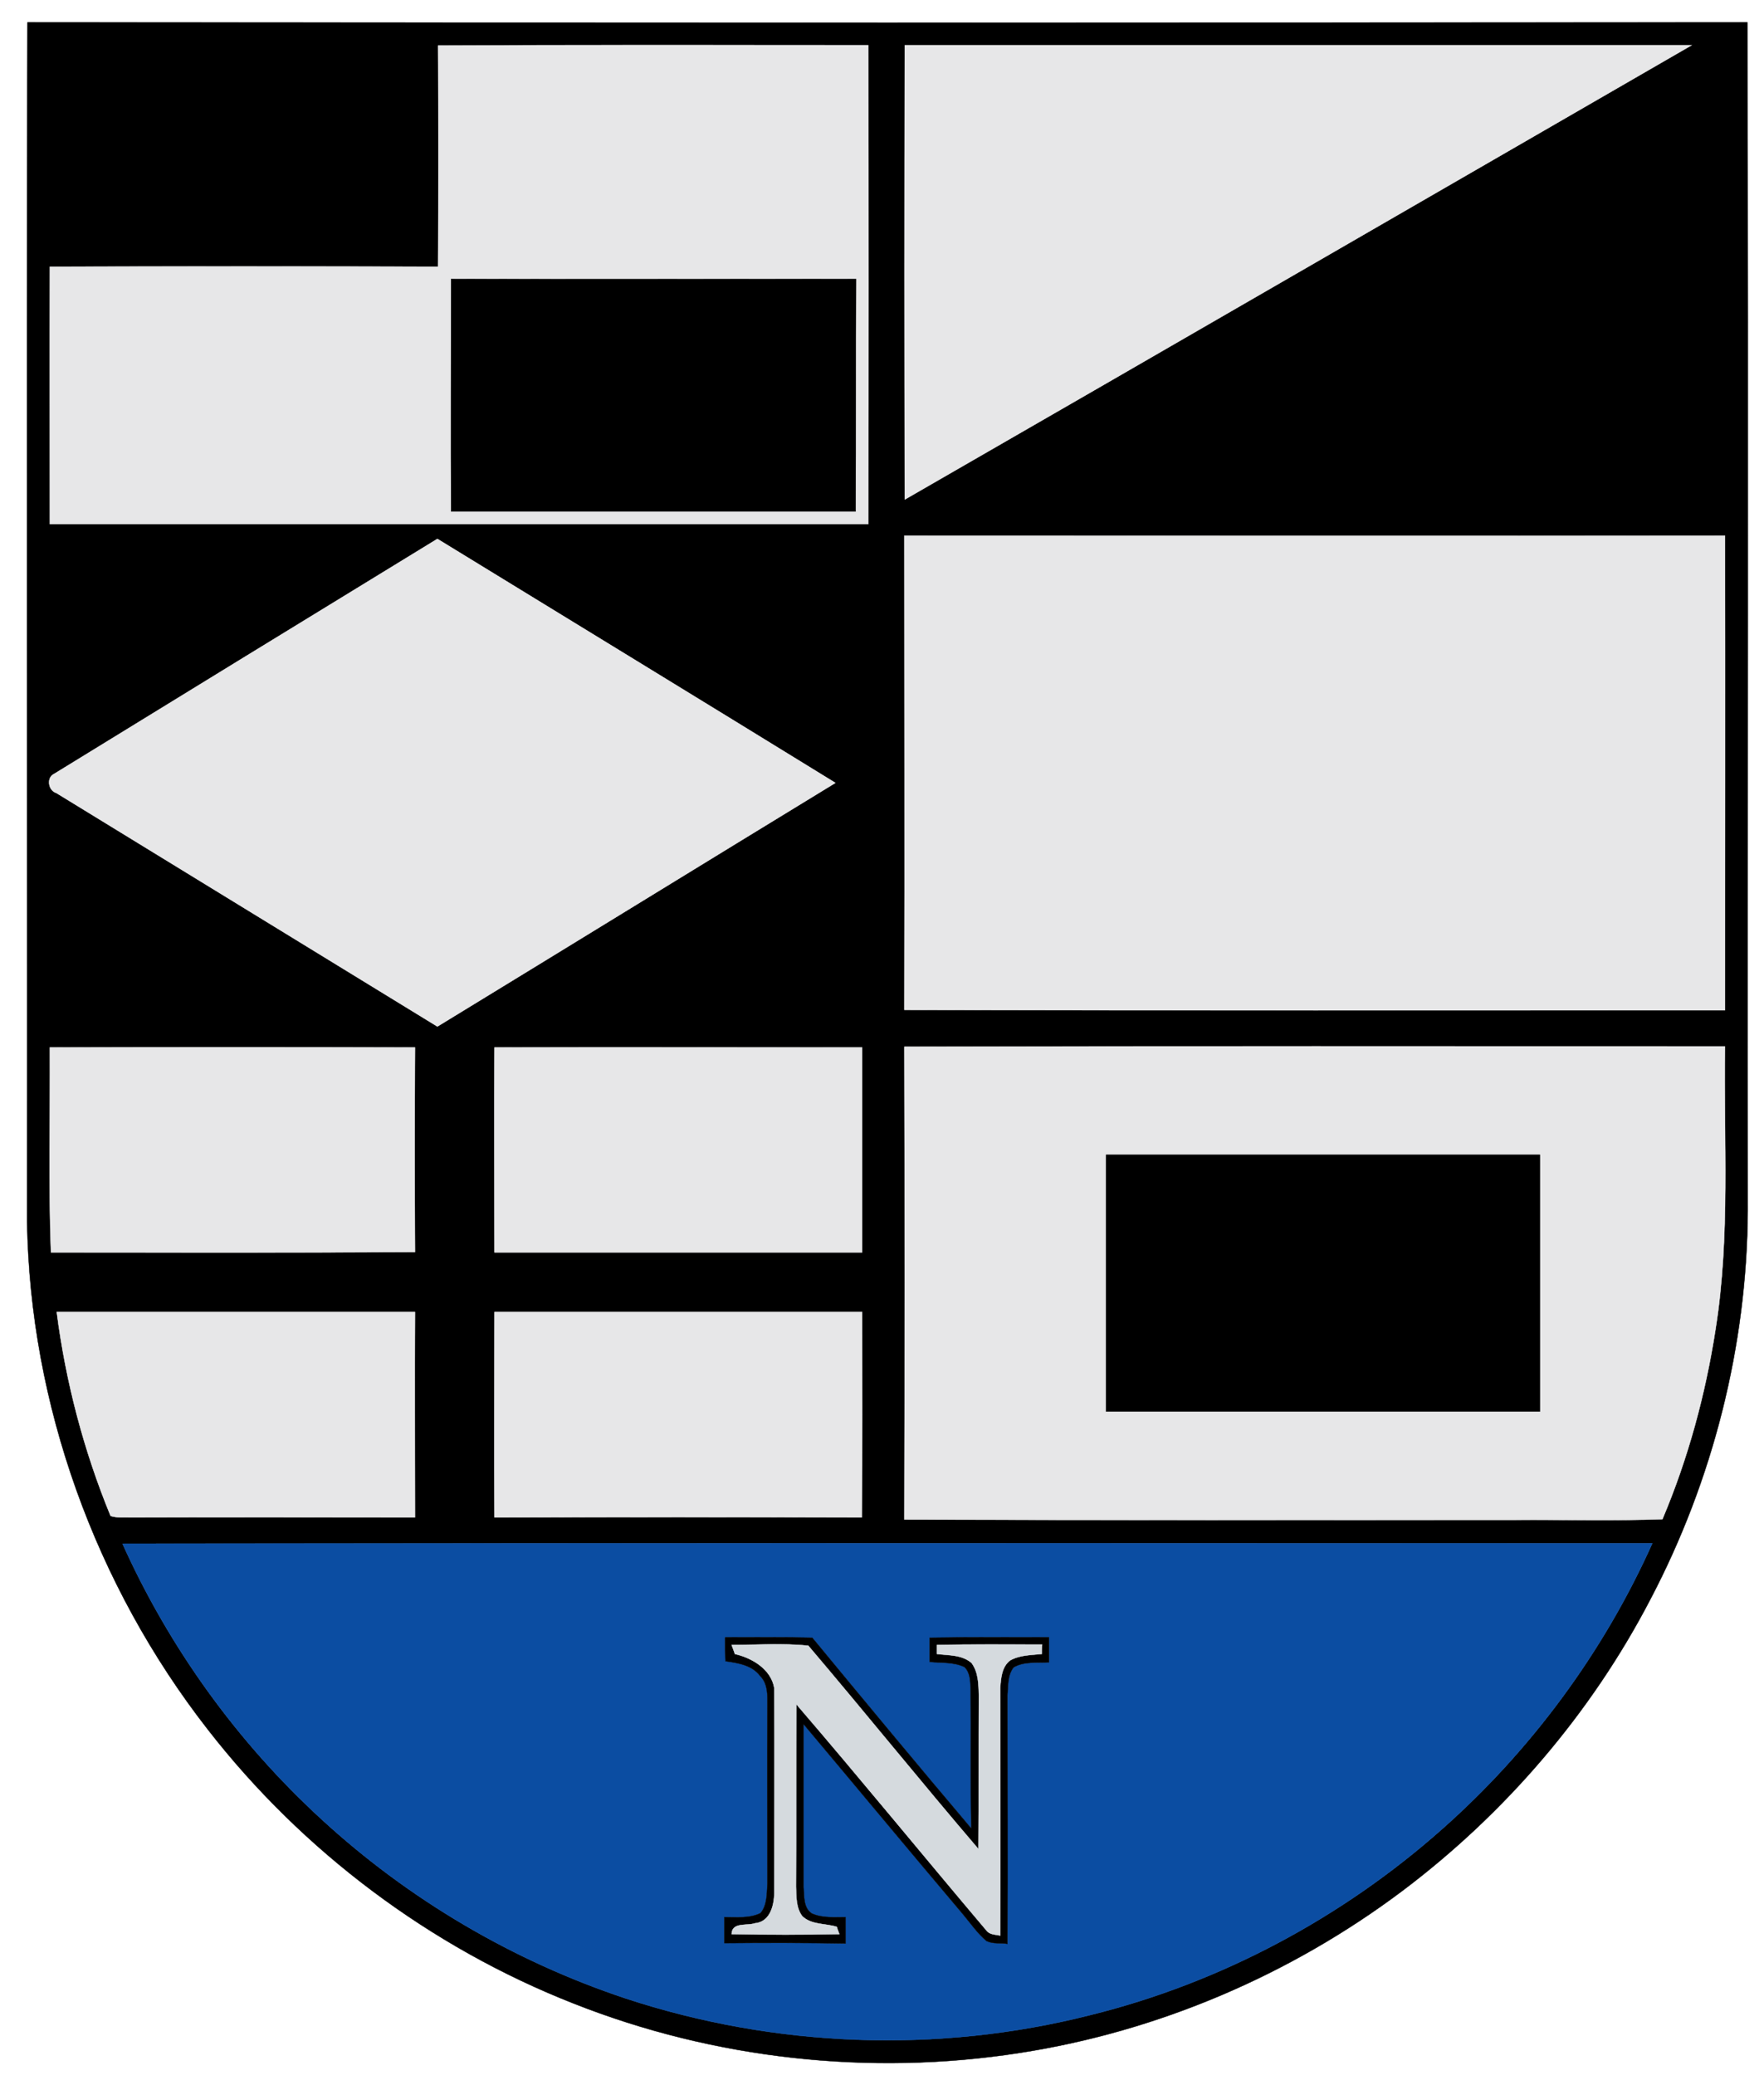
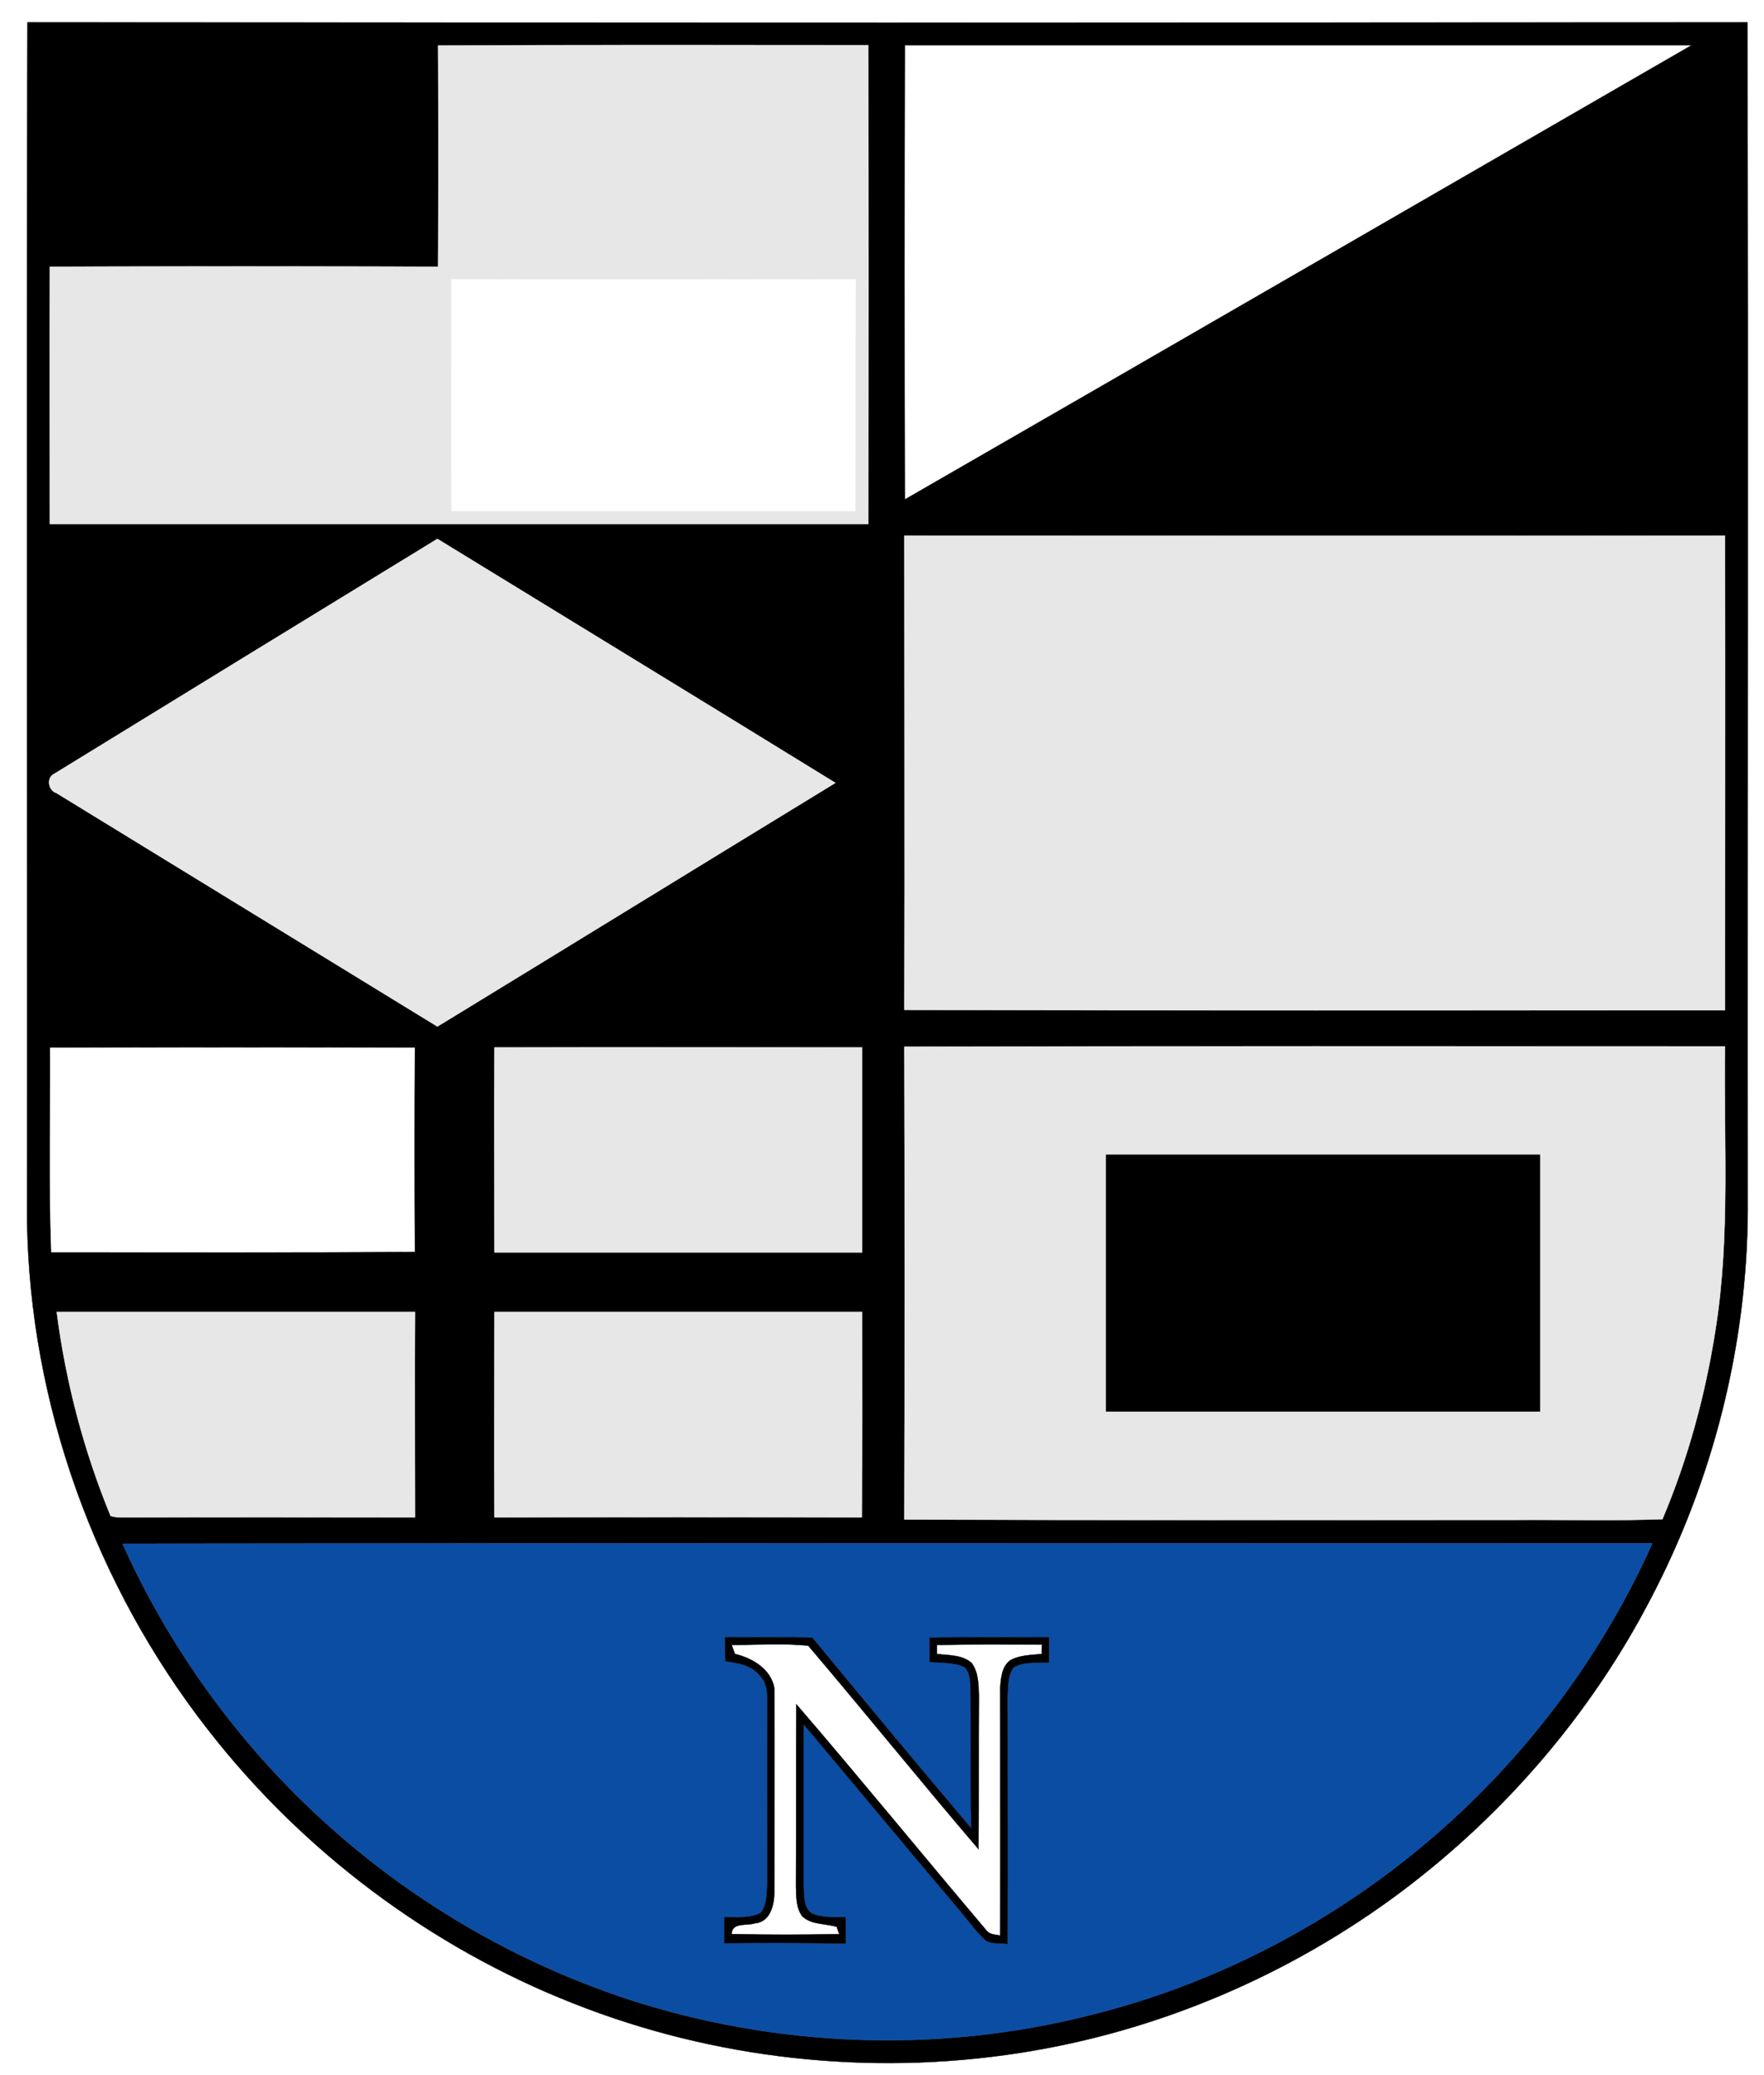
<svg xmlns="http://www.w3.org/2000/svg" xmlns:ns1="http://sodipodi.sourceforge.net/DTD/sodipodi-0.dtd" xmlns:ns2="http://www.inkscape.org/namespaces/inkscape" width="488pt" height="574pt" viewBox="0 0 488 574" version="1.1" id="svg7655" ns1:version="0.32" ns2:version="0.46" ns1:docname="Coat_of_arms_of_Neringa_(Lithuania).svg" ns2:output_extension="org.inkscape.output.svg.inkscape">
  <defs id="defs7688">
    <ns2:perspective ns1:type="inkscape:persp3d" ns2:vp_x="0 : 358.75 : 1" ns2:vp_y="0 : 1000 : 0" ns2:vp_z="610 : 358.75 : 1" ns2:persp3d-origin="305 : 239.16667 : 1" id="perspective7692" />
  </defs>
  <ns1:namedview ns2:window-height="669" ns2:window-width="640" ns2:pageshadow="2" ns2:pageopacity="0.0" guidetolerance="10.0" gridtolerance="10.0" objecttolerance="10.0" borderopacity="1.0" bordercolor="#666666" pagecolor="#ffffff" id="base" showgrid="false" ns2:zoom="0.64390244" ns2:cx="305" ns2:cy="358.75" ns2:window-x="50" ns2:window-y="50" ns2:current-layer="svg7655" />
  <path fill="#000000" stroke="#000000" stroke-width="0.094" opacity="1.00" d=" M 7.6 6.2 C 166.2 6.3 324.8 6.3 483.4 6.2 C 483.7 115.8 483.4 225.4 483.5 335.0 C 483.3 372.3 473.9 409.5 456.5 442.6 C 440.1 474.1 416.4 501.7 388.0 523.1 C 357.0 546.4 320.3 562.1 281.9 568.0 C 240.6 574.4 197.6 569.7 158.7 554.3 C 119.0 538.7 83.7 512.2 57.5 478.5 C 26.4 438.6 8.3 388.6 7.5 338.0 C 7.6 227.4 7.3 116.8 7.6 6.2 M 250.3 12.5 C 250.2 54.4 250.2 96.3 250.3 138.2 C 322.9 96.4 395.4 54.4 468.0 12.5 C 395.4 12.5 322.8 12.5 250.3 12.5 M 121.2 12.6 C 121.3 33.0 121.3 53.4 121.2 73.8 C 85.4 73.7 49.6 73.7 13.8 73.8 C 13.7 97.5 13.8 121.3 13.8 145.0 C 89.3 145.0 164.7 145.0 240.2 145.0 C 240.3 100.8 240.3 56.7 240.2 12.5 C 200.6 12.5 160.9 12.4 121.2 12.6 M 250.2 148.2 C 250.2 192.0 250.3 235.7 250.2 279.4 C 325.9 279.6 401.6 279.5 477.2 279.5 C 477.2 235.7 477.3 192.0 477.2 148.2 C 401.6 148.3 325.9 148.2 250.2 148.2 M 15.0 214.1 C 12.8 215.1 13.3 218.7 15.6 219.4 C 50.7 240.9 85.9 262.5 121.0 284.0 C 157.7 261.6 194.4 239.0 231.1 216.6 C 194.4 194.0 157.7 171.6 121.0 149.1 C 85.7 170.7 50.3 192.4 15.0 214.1 M 13.8 289.8 C 13.9 308.7 13.4 327.6 14.1 346.5 C 47.6 346.5 81.2 346.6 114.8 346.4 C 114.7 327.6 114.7 308.7 114.8 289.8 C 81.1 289.7 47.4 289.7 13.8 289.8 M 136.8 289.8 C 136.7 308.7 136.8 327.6 136.8 346.5 C 170.7 346.5 204.6 346.5 238.5 346.5 C 238.5 327.6 238.5 308.7 238.5 289.8 C 204.6 289.8 170.7 289.7 136.8 289.8 M 250.2 289.6 C 250.3 333.2 250.3 376.8 250.2 420.4 C 306.5 420.6 362.7 420.5 419.0 420.5 C 432.6 420.4 446.3 420.8 459.9 420.3 C 467.0 403.5 471.8 385.8 474.6 367.7 C 478.7 341.9 476.8 315.6 477.2 289.5 C 401.6 289.5 325.9 289.4 250.2 289.6 M 15.7 363.0 C 18.2 382.4 23.2 401.4 30.6 419.4 C 32.3 420.0 34.2 419.7 36.0 419.8 C 62.2 419.7 88.5 419.8 114.8 419.8 C 114.8 400.8 114.7 381.9 114.8 363.0 C 81.7 363.0 48.7 363.0 15.7 363.0 M 136.8 363.0 C 136.8 381.9 136.7 400.8 136.8 419.8 C 170.7 419.7 204.6 419.7 238.4 419.8 C 238.6 400.9 238.5 381.9 238.5 363.0 C 204.6 363.0 170.7 363.0 136.8 363.0 M 33.9 427.1 C 46.8 455.8 65.6 481.9 88.8 503.2 C 113.0 525.5 141.9 542.5 173.1 552.9 C 214.4 566.5 259.5 568.2 301.6 557.5 C 337.6 548.6 371.3 530.6 399.0 506.0 C 423.6 484.2 443.6 457.1 457.1 427.0 C 316.0 427.0 174.9 426.9 33.9 427.1 Z" id="path7657" />
-   <path fill="#e7e7e8" stroke="#e7e7e8" stroke-width="0.094" opacity="1.00" d=" M 250.3 12.5 C 322.8 12.5 395.4 12.5 468.0 12.5 C 395.4 54.4 322.9 96.4 250.3 138.2 C 250.2 96.3 250.2 54.4 250.3 12.5 Z" id="path7659" />
  <path fill="#e7e7e8" stroke="#e7e7e8" stroke-width="0.094" opacity="1.00" d=" M 121.2 12.6 C 160.9 12.4 200.6 12.5 240.2 12.5 C 240.3 56.7 240.3 100.8 240.2 145.0 C 164.7 145.0 89.3 145.0 13.8 145.0 C 13.8 121.3 13.7 97.5 13.8 73.8 C 49.6 73.7 85.4 73.7 121.2 73.8 C 121.3 53.4 121.3 33.0 121.2 12.6 M 124.8 77.2 C 124.8 98.7 124.7 120.1 124.8 141.5 C 162.1 141.5 199.4 141.5 236.7 141.5 C 236.8 120.1 236.7 98.7 236.8 77.2 C 199.4 77.2 162.1 77.3 124.8 77.2 Z" id="path7661" />
-   <path fill="#000000" stroke="#000000" stroke-width="0.094" opacity="1.00" d=" M 124.8 77.2 C 162.1 77.3 199.4 77.2 236.8 77.2 C 236.7 98.7 236.8 120.1 236.7 141.5 C 199.4 141.5 162.1 141.5 124.8 141.5 C 124.7 120.1 124.8 98.7 124.8 77.2 Z" id="path7663" />
  <path fill="#e7e7e8" stroke="#e7e7e8" stroke-width="0.094" opacity="1.00" d=" M 250.2 148.2 C 325.9 148.2 401.6 148.3 477.2 148.2 C 477.3 192.0 477.2 235.7 477.2 279.5 C 401.6 279.5 325.9 279.6 250.2 279.4 C 250.3 235.7 250.2 192.0 250.2 148.2 Z" id="path7665" />
  <path fill="#e7e7e8" stroke="#e7e7e8" stroke-width="0.094" opacity="1.00" d=" M 15.0 214.1 C 50.3 192.4 85.7 170.7 121.0 149.1 C 157.7 171.6 194.4 194.0 231.1 216.6 C 194.4 239.0 157.7 261.6 121.0 284.0 C 85.9 262.5 50.7 240.9 15.6 219.4 C 13.3 218.7 12.8 215.1 15.0 214.1 Z" id="path7667" />
-   <path fill="#e7e7e8" stroke="#e7e7e8" stroke-width="0.094" opacity="1.00" d=" M 13.8 289.8 C 47.4 289.7 81.1 289.7 114.8 289.8 C 114.7 308.7 114.7 327.6 114.8 346.4 C 81.2 346.6 47.6 346.5 14.1 346.5 C 13.4 327.6 13.9 308.7 13.8 289.8 Z" id="path7669" />
  <path fill="#e7e7e8" stroke="#e7e7e8" stroke-width="0.094" opacity="1.00" d=" M 136.8 289.8 C 170.7 289.7 204.6 289.8 238.5 289.8 C 238.5 308.7 238.5 327.6 238.5 346.5 C 204.6 346.5 170.7 346.5 136.8 346.5 C 136.8 327.6 136.7 308.7 136.8 289.8 Z" id="path7671" />
  <path fill="#e7e7e8" stroke="#e7e7e8" stroke-width="0.094" opacity="1.00" d=" M 250.2 289.6 C 325.9 289.4 401.6 289.5 477.2 289.5 C 476.8 315.6 478.7 341.9 474.6 367.7 C 471.8 385.8 467.0 403.5 459.9 420.3 C 446.3 420.8 432.6 420.4 419.0 420.5 C 362.7 420.5 306.5 420.6 250.2 420.4 C 250.3 376.8 250.3 333.2 250.2 289.6 M 306.0 319.5 C 306.0 343.2 306.0 366.8 306.0 390.5 C 346.0 390.5 386.0 390.5 426.0 390.5 C 426.0 366.8 426.0 343.2 426.0 319.5 C 386.0 319.5 346.0 319.5 306.0 319.5 Z" id="path7673" />
  <path fill="#000000" stroke="#000000" stroke-width="0.094" opacity="1.00" d=" M 306.0 319.5 C 346.0 319.5 386.0 319.5 426.0 319.5 C 426.0 343.2 426.0 366.8 426.0 390.5 C 386.0 390.5 346.0 390.5 306.0 390.5 C 306.0 366.8 306.0 343.2 306.0 319.5 Z" id="path7675" />
  <path fill="#e7e7e8" stroke="#e7e7e8" stroke-width="0.094" opacity="1.00" d=" M 15.7 363.0 C 48.7 363.0 81.7 363.0 114.8 363.0 C 114.7 381.9 114.8 400.8 114.8 419.8 C 88.5 419.8 62.2 419.7 36.0 419.8 C 34.2 419.7 32.3 420.0 30.6 419.4 C 23.2 401.4 18.2 382.4 15.7 363.0 Z" id="path7677" />
  <path fill="#e7e7e8" stroke="#e7e7e8" stroke-width="0.094" opacity="1.00" d=" M 136.8 363.0 C 170.7 363.0 204.6 363.0 238.5 363.0 C 238.5 381.9 238.6 400.9 238.4 419.8 C 204.6 419.7 170.7 419.7 136.8 419.8 C 136.7 400.8 136.8 381.9 136.8 363.0 Z" id="path7679" />
  <path fill="#0b4da2" stroke="#0b4da2" stroke-width="0.094" opacity="1.00" d=" M 33.9 427.1 C 174.9 426.9 316.0 427.0 457.1 427.0 C 443.6 457.1 423.6 484.2 399.0 506.0 C 371.3 530.6 337.6 548.6 301.6 557.5 C 259.5 568.2 214.4 566.5 173.1 552.9 C 141.9 542.5 113.0 525.5 88.8 503.2 C 65.6 481.9 46.8 455.8 33.9 427.1 M 200.6 453.0 C 200.6 455.2 200.6 457.4 200.7 459.6 C 204.2 460.1 208.1 460.7 210.3 463.7 C 212.5 465.9 212.3 469.1 212.3 472.0 C 212.2 488.3 212.3 504.7 212.3 521.0 C 212.1 523.8 212.3 527.0 210.4 529.3 C 207.3 530.8 203.7 530.4 200.4 530.4 C 200.4 532.8 200.4 535.2 200.4 537.6 C 211.6 537.5 222.7 537.5 233.9 537.7 C 233.9 535.2 233.9 532.8 233.9 530.4 C 230.8 530.4 227.5 530.7 224.6 529.4 C 222.2 527.9 222.5 524.5 222.3 522.1 C 222.3 507.0 222.3 492.0 222.3 477.0 C 237.0 494.5 251.6 512.1 266.4 529.6 C 268.5 532.1 270.4 534.9 272.9 537.0 C 274.7 537.9 276.8 537.5 278.7 537.8 C 278.8 514.9 278.7 491.9 278.7 469.0 C 278.9 466.4 278.7 463.5 280.4 461.3 C 283.3 459.6 287.0 460.1 290.2 459.9 C 290.2 457.6 290.2 455.3 290.2 453.0 C 279.2 453.0 268.2 452.9 257.2 453.1 C 257.2 455.3 257.2 457.6 257.2 459.8 C 260.4 460.1 263.8 459.8 266.8 461.2 C 268.4 462.7 268.4 465.1 268.5 467.1 C 268.7 480.0 268.4 493.0 268.7 505.9 C 253.9 488.4 239.3 470.8 224.7 453.1 C 216.7 452.9 208.6 453.0 200.6 453.0 Z" id="path7681" />
  <path fill="#000000" stroke="#000000" stroke-width="0.094" opacity="1.00" d=" M 200.6 453.0 C 208.6 453.0 216.7 452.9 224.7 453.1 C 239.3 470.8 253.9 488.4 268.7 505.9 C 268.4 493.0 268.7 480.0 268.5 467.1 C 268.4 465.1 268.4 462.7 266.8 461.2 C 263.8 459.8 260.4 460.1 257.2 459.8 C 257.2 457.6 257.2 455.3 257.2 453.1 C 268.2 452.9 279.2 453.0 290.2 453.0 C 290.2 455.3 290.2 457.6 290.2 459.9 C 287.0 460.1 283.3 459.6 280.4 461.3 C 278.7 463.5 278.9 466.4 278.7 469.0 C 278.7 491.9 278.8 514.9 278.7 537.8 C 276.8 537.5 274.7 537.9 272.9 537.0 C 270.4 534.9 268.5 532.1 266.4 529.6 C 251.6 512.1 237.0 494.5 222.3 477.0 C 222.3 492.0 222.3 507.0 222.3 522.1 C 222.5 524.5 222.2 527.9 224.6 529.4 C 227.5 530.7 230.8 530.4 233.9 530.4 C 233.9 532.8 233.9 535.2 233.9 537.7 C 222.7 537.5 211.6 537.5 200.4 537.6 C 200.4 535.2 200.4 532.8 200.4 530.4 C 203.7 530.4 207.3 530.8 210.4 529.3 C 212.3 527.0 212.1 523.8 212.3 521.0 C 212.3 504.7 212.2 488.3 212.3 472.0 C 212.3 469.1 212.5 465.9 210.3 463.7 C 208.1 460.7 204.2 460.1 200.7 459.6 C 200.6 457.4 200.6 455.2 200.6 453.0 M 202.4 455.1 C 202.6 455.7 203.1 456.9 203.3 457.6 C 208.1 458.7 213.3 461.8 214.2 467.0 C 214.3 485.7 214.2 504.3 214.2 523.0 C 214.3 526.6 213.3 531.7 208.9 532.1 C 206.6 532.9 202.5 531.7 202.4 535.1 C 212.3 535.3 222.3 535.3 232.2 535.1 C 232.0 534.6 231.6 533.6 231.5 533.1 C 228.3 532.1 224.4 532.6 221.9 530.1 C 220.2 527.8 220.3 524.7 220.2 522.0 C 220.3 505.2 220.2 488.3 220.3 471.5 C 238.1 492.2 255.3 513.3 272.9 534.1 C 273.8 535.3 275.4 535.2 276.7 535.5 C 276.8 512.6 276.7 489.8 276.7 467.0 C 276.9 464.3 277.1 461.2 279.4 459.4 C 282.0 457.9 285.2 457.9 288.2 457.6 C 288.2 457.0 288.2 455.7 288.3 455.0 C 278.6 455.0 268.9 454.9 259.2 455.1 C 259.2 455.7 259.2 457.0 259.2 457.6 C 262.5 458.0 266.2 457.8 268.8 460.1 C 270.7 462.7 270.7 466.0 270.8 469.0 C 270.7 483.2 270.8 497.4 270.7 511.6 C 254.8 493.0 239.4 473.9 223.6 455.3 C 216.6 454.6 209.5 455.1 202.4 455.1 Z" id="path7683" />
-   <path fill="#d5dade" stroke="#d5dade" stroke-width="0.094" opacity="1.00" d=" M 202.4 455.1 C 209.5 455.1 216.6 454.6 223.6 455.3 C 239.4 473.9 254.8 493.0 270.7 511.6 C 270.8 497.4 270.7 483.2 270.8 469.0 C 270.7 466.0 270.7 462.7 268.8 460.1 C 266.2 457.8 262.5 458.0 259.2 457.6 C 259.2 457.0 259.2 455.7 259.2 455.1 C 268.9 454.9 278.6 455.0 288.3 455.0 C 288.2 455.7 288.2 457.0 288.2 457.6 C 285.2 457.9 282.0 457.9 279.4 459.4 C 277.1 461.2 276.9 464.3 276.7 467.0 C 276.7 489.8 276.8 512.6 276.7 535.5 C 275.4 535.2 273.8 535.3 272.9 534.1 C 255.3 513.3 238.1 492.2 220.3 471.5 C 220.2 488.3 220.3 505.2 220.2 522.0 C 220.3 524.7 220.2 527.8 221.9 530.1 C 224.4 532.6 228.3 532.1 231.5 533.1 C 231.6 533.6 232.0 534.6 232.2 535.1 C 222.3 535.3 212.3 535.3 202.4 535.1 C 202.5 531.7 206.6 532.9 208.9 532.1 C 213.3 531.7 214.3 526.6 214.2 523.0 C 214.2 504.3 214.3 485.7 214.2 467.0 C 213.3 461.8 208.1 458.7 203.3 457.6 C 203.1 456.9 202.6 455.7 202.4 455.1 Z" id="path7685" />
</svg>